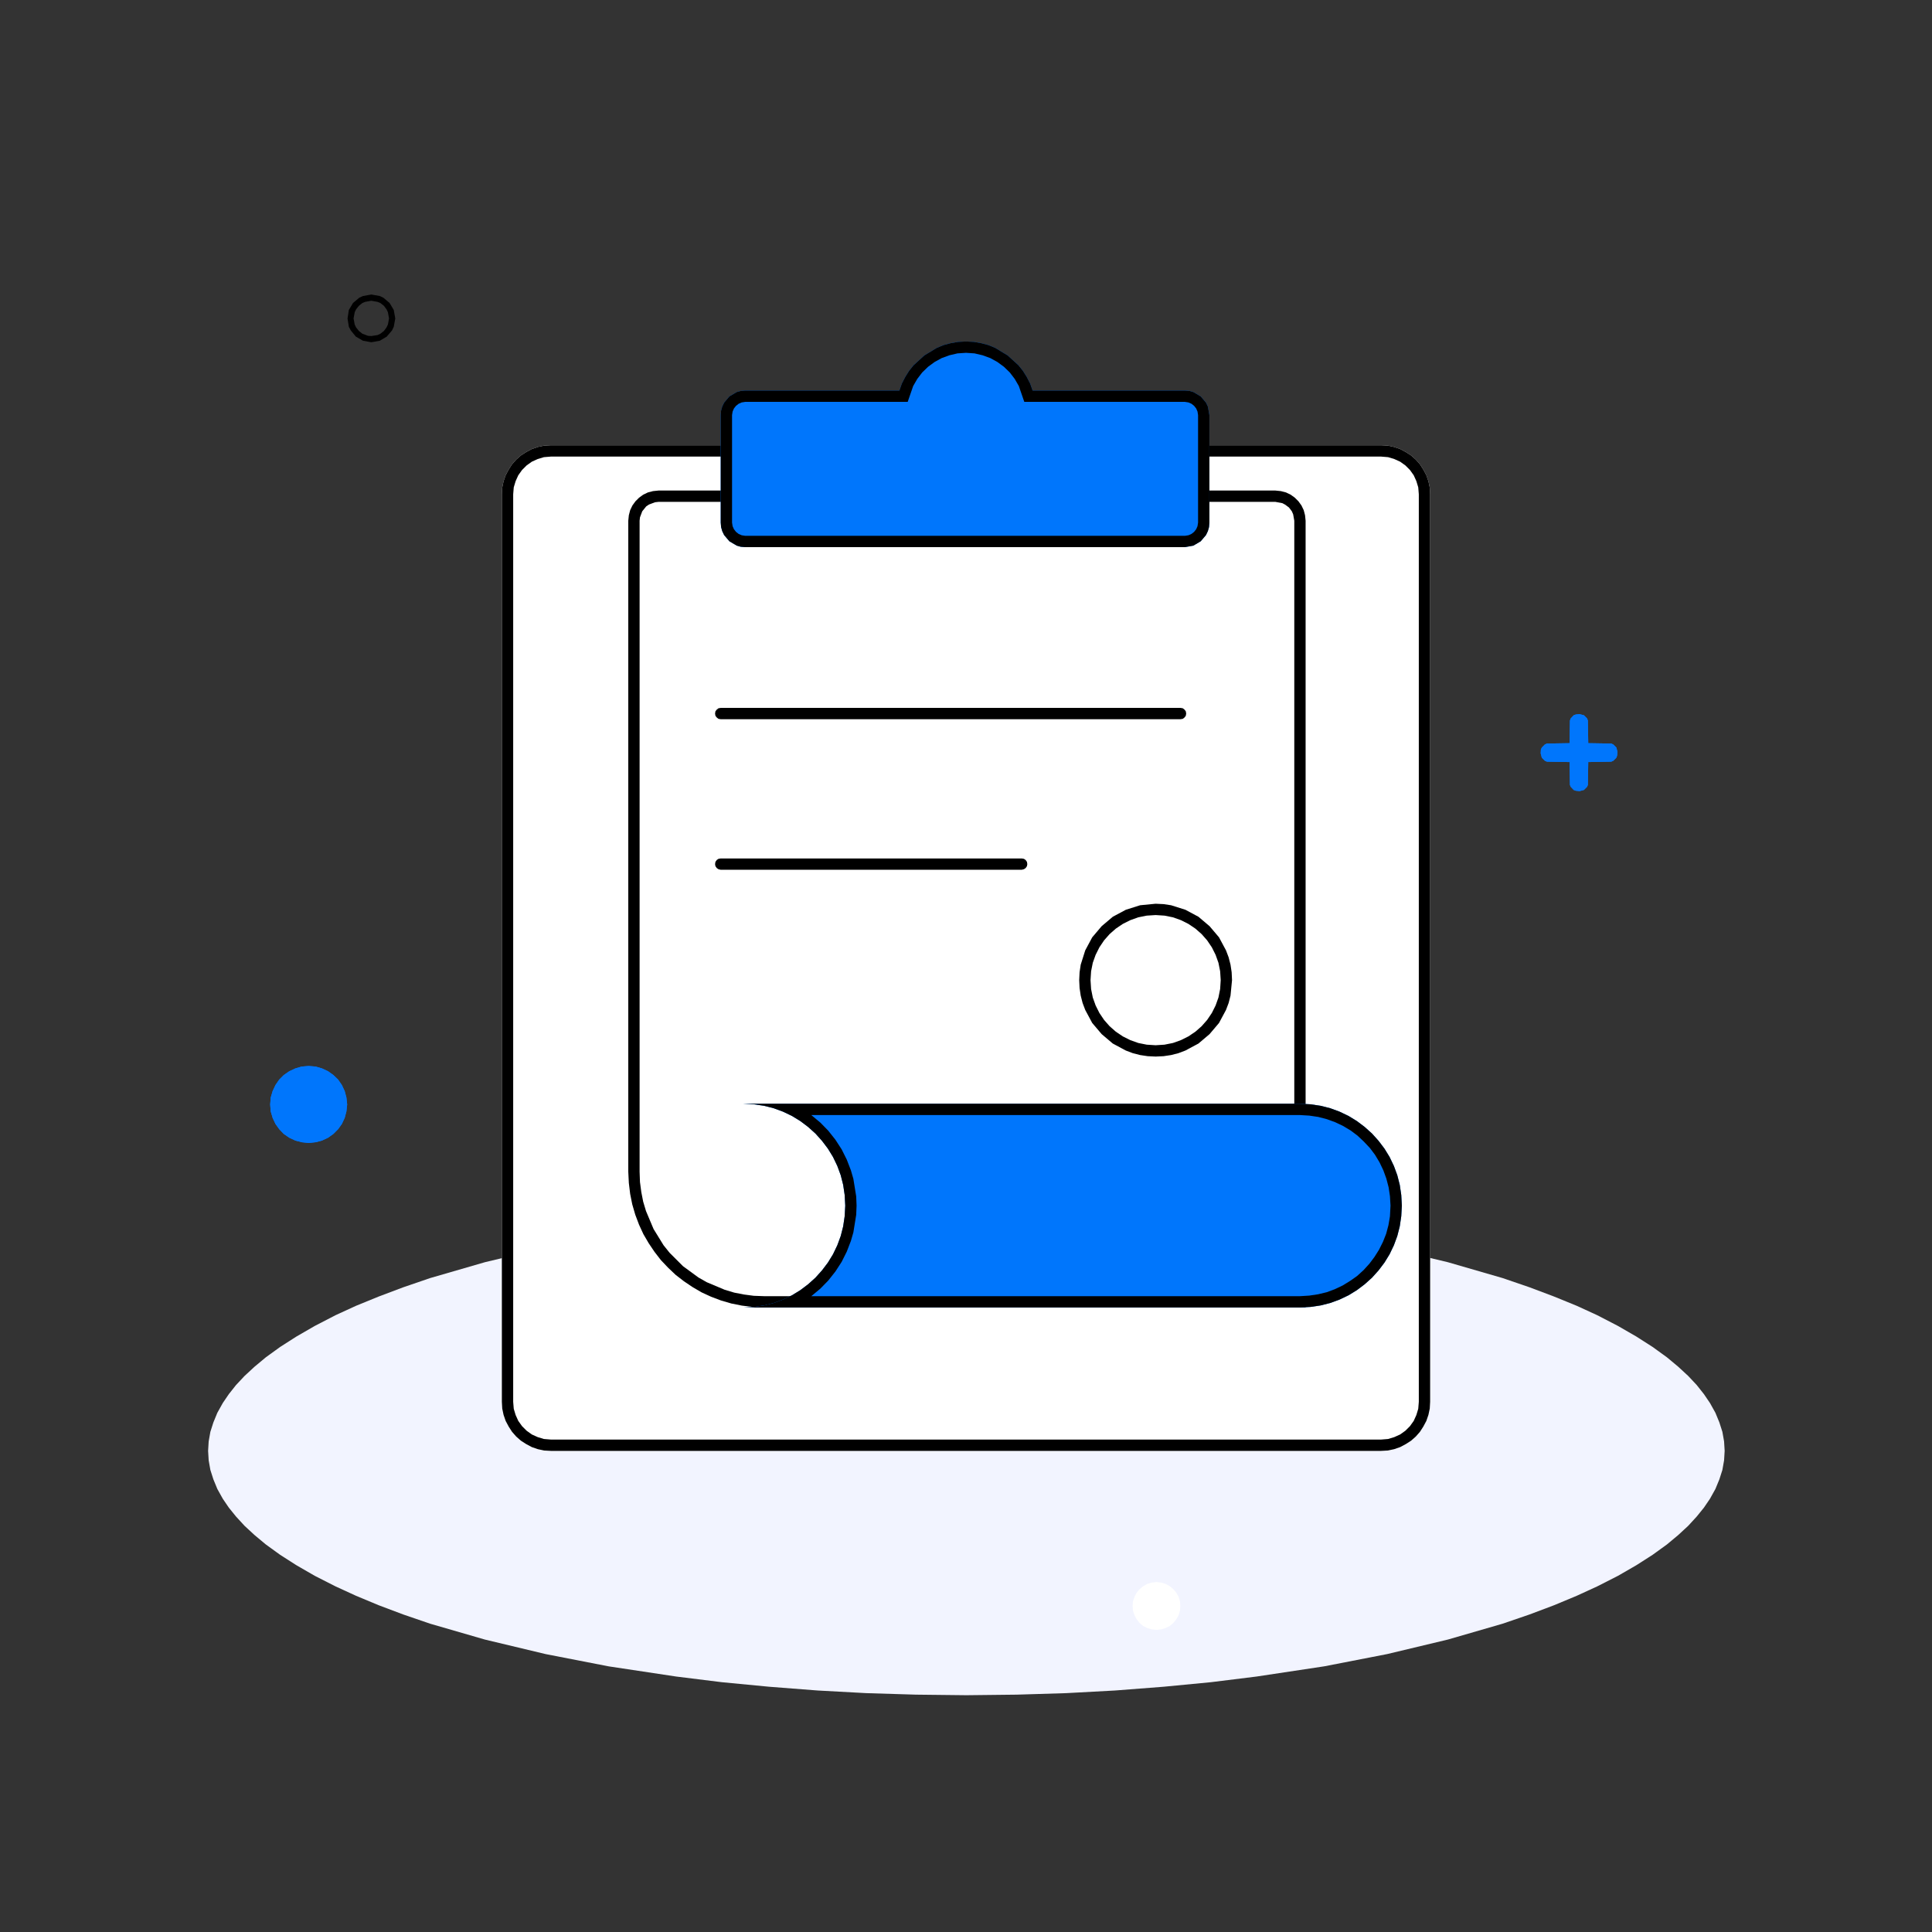
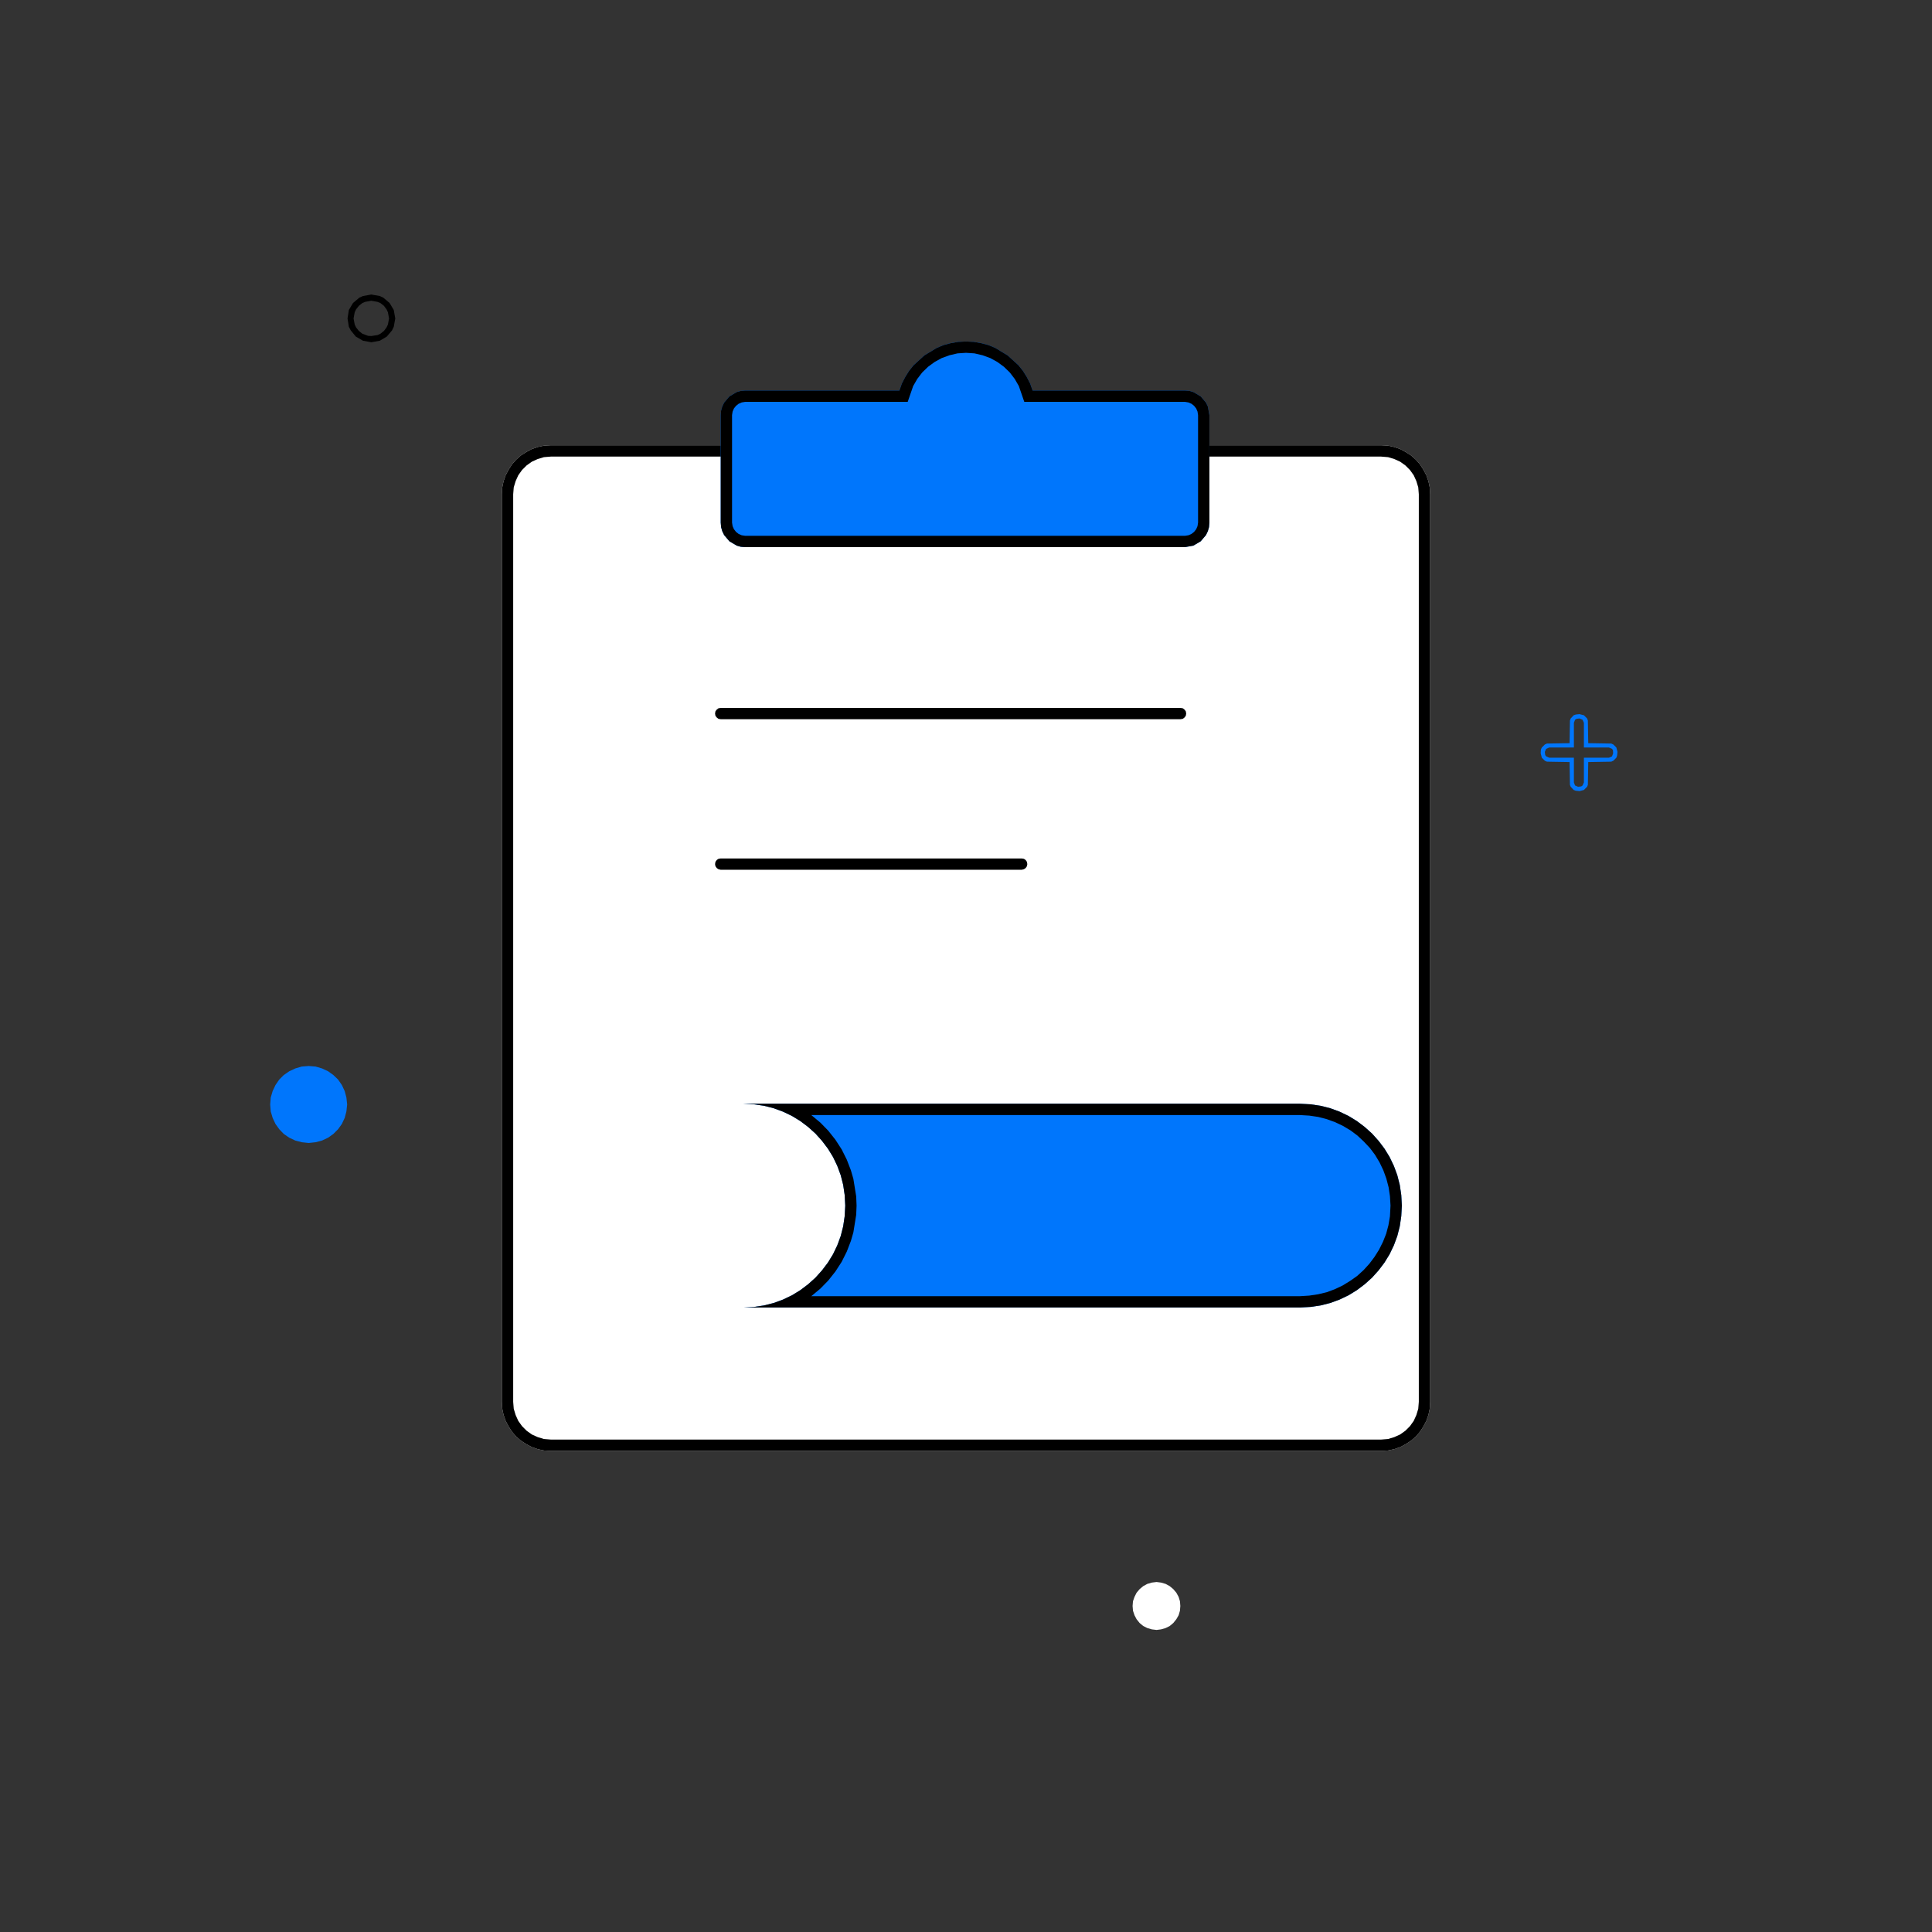
<svg xmlns="http://www.w3.org/2000/svg" height="1024" node-id="1" sillyvg="true" template-height="1024" template-width="1024" version="1.1" viewBox="0 0 1024 1024" width="1024">
  <rect x="0" y="0" width="1024" height="1024" fill="#333333" stroke="none" />
  <defs node-id="26" />
  <g node-id="28">
-     <path d="M 914.10 769.00 L 913.80 774.00 L 912.90 779.10 L 911.30 784.10 L 909.20 789.20 L 906.30 794.40 L 903.10 799.10 L 899.30 803.80 L 894.80 808.70 L 889.50 813.60 L 883.50 818.60 L 875.90 824.10 L 867.30 829.60 L 857.60 835.20 L 846.60 840.80 L 835.70 845.80 L 823.70 850.80 L 810.70 855.70 L 796.40 860.60 L 767.40 869.00 L 735.20 876.70 L 701.80 883.20 L 666.00 888.60 L 641.80 891.60 L 616.80 894.00 L 591.00 896.00 L 565.10 897.40 L 538.90 898.20 L 512.20 898.50 L 485.50 898.20 L 459.20 897.40 L 433.40 896.00 L 407.60 894.00 L 382.60 891.60 L 358.40 888.60 L 322.60 883.20 L 289.20 876.70 L 257.00 869.00 L 228.00 860.60 L 213.70 855.70 L 200.70 850.80 L 188.70 845.80 L 177.80 840.80 L 166.80 835.20 L 157.10 829.60 L 148.50 824.10 L 140.90 818.60 L 134.90 813.60 L 129.60 808.70 L 125.10 803.80 L 121.30 799.10 L 118.10 794.40 L 115.20 789.20 L 113.10 784.10 L 111.50 779.10 L 110.60 774.00 L 110.30 769.00 L 110.60 764.00 L 111.50 758.90 L 113.10 753.90 L 115.20 748.80 L 118.10 743.60 L 121.30 738.90 L 125.10 734.10 L 129.60 729.30 L 134.90 724.40 L 140.90 719.40 L 148.50 713.90 L 157.10 708.40 L 166.80 702.80 L 177.80 697.10 L 188.70 692.10 L 200.70 687.20 L 213.70 682.30 L 228.00 677.40 L 257.00 669.00 L 289.20 661.30 L 322.60 654.80 L 358.40 649.40 L 382.60 646.40 L 407.60 644.00 L 433.40 642.00 L 459.20 640.60 L 485.50 639.80 L 512.20 639.50 L 538.90 639.80 L 565.10 640.60 L 591.00 642.00 L 616.80 644.00 L 641.80 646.40 L 666.00 649.40 L 701.80 654.80 L 735.20 661.30 L 767.40 669.00 L 796.40 677.40 L 810.70 682.30 L 823.70 687.20 L 835.70 692.10 L 846.60 697.10 L 857.60 702.80 L 867.30 708.40 L 875.90 713.90 L 883.50 719.40 L 889.50 724.40 L 894.80 729.30 L 899.30 734.10 L 903.10 738.90 L 906.30 743.60 L 909.20 748.80 L 911.30 753.90 L 912.90 758.90 L 913.80 764.00 L 914.10 769.00 Z" fill="#f2f4ff" fill-rule="evenodd" group-id="1" id="椭圆形备份" node-id="6" stroke="none" target-height="259" target-width="803.8" target-x="110.3" target-y="639.5" />
    <path d="M 292.00 236.00 L 732.00 236.00 L 735.60 236.20 L 738.90 236.90 L 742.10 238.00 L 745.10 239.60 L 747.90 241.40 L 750.40 243.60 L 752.60 246.10 L 754.40 248.90 L 756.00 251.90 L 757.10 255.10 L 757.80 258.40 L 758.00 262.00 L 758.00 743.00 L 757.80 746.60 L 757.10 749.90 L 756.00 753.10 L 754.40 756.10 L 752.60 758.90 L 750.40 761.40 L 747.90 763.60 L 745.10 765.40 L 742.10 767.00 L 738.90 768.10 L 735.60 768.80 L 732.00 769.00 L 292.00 769.00 L 288.40 768.80 L 285.10 768.10 L 281.90 767.00 L 278.90 765.40 L 276.10 763.60 L 273.60 761.40 L 271.40 758.90 L 269.60 756.10 L 268.00 753.10 L 266.90 749.90 L 266.20 746.60 L 266.00 743.00 L 266.00 262.00 L 266.20 258.40 L 266.90 255.10 L 268.00 251.90 L 269.60 248.90 L 271.40 246.10 L 273.60 243.60 L 276.10 241.40 L 278.90 239.60 L 281.90 238.00 L 285.10 236.90 L 288.40 236.20 L 292.00 236.00 Z" fill="#ffffff" fill-rule="evenodd" group-id="1" id="矩形" node-id="7" stroke="none" target-height="533" target-width="492" target-x="266" target-y="236" />
    <path d="M 732.00 236.00 L 735.60 236.20 L 738.90 236.90 L 742.10 238.00 L 745.10 239.60 L 747.90 241.40 L 750.40 243.60 L 752.60 246.10 L 754.40 248.90 L 756.00 251.90 L 757.10 255.10 L 757.80 258.40 L 758.00 262.00 L 758.00 743.00 L 757.80 746.60 L 757.10 749.90 L 756.00 753.10 L 754.40 756.10 L 752.60 758.90 L 750.40 761.40 L 747.90 763.60 L 745.10 765.40 L 742.10 767.00 L 738.90 768.10 L 735.60 768.80 L 732.00 769.00 L 292.00 769.00 L 288.40 768.80 L 285.10 768.10 L 281.90 767.00 L 278.90 765.40 L 276.10 763.60 L 273.60 761.40 L 271.40 758.90 L 269.60 756.10 L 268.00 753.10 L 266.90 749.90 L 266.20 746.60 L 266.00 743.00 L 266.00 262.00 L 266.20 258.40 L 266.90 255.10 L 268.00 251.90 L 269.60 248.90 L 271.40 246.10 L 273.60 243.60 L 276.10 241.40 L 278.90 239.60 L 281.90 238.00 L 285.10 236.90 L 288.40 236.20 L 292.00 236.00 L 732.00 236.00 Z M 732.00 242.00 L 292.00 242.00 L 288.30 242.30 L 285.00 243.30 L 281.90 244.70 L 279.10 246.70 L 276.70 249.10 L 274.70 251.90 L 273.30 255.00 L 272.30 258.30 L 272.00 262.00 L 272.00 743.00 L 272.30 746.70 L 273.30 750.00 L 274.70 753.10 L 276.70 755.90 L 279.10 758.30 L 281.90 760.30 L 285.00 761.70 L 288.30 762.70 L 292.00 763.00 L 732.00 763.00 L 735.70 762.70 L 739.00 761.70 L 742.10 760.30 L 744.90 758.30 L 747.30 755.90 L 749.30 753.10 L 750.70 750.00 L 751.70 746.70 L 752.00 743.00 L 752.00 262.00 L 751.70 258.30 L 750.70 255.00 L 749.30 251.90 L 747.30 249.10 L 744.90 246.70 L 742.10 244.70 L 739.00 243.30 L 735.70 242.30 L 732.00 242.00 Z" fill="#000000" fill-rule="nonzero" group-id="1" id="矩形" node-id="8" stroke="none" target-height="533" target-width="492" target-x="266" target-y="236" />
    <path d="M 349.00 260.00 L 676.00 260.00 L 678.90 260.30 L 681.60 261.00 L 684.10 262.20 L 686.30 263.80 L 688.20 265.70 L 689.80 267.90 L 691.00 270.40 L 691.70 273.10 L 692.00 276.00 L 692.00 693.00 L 405.00 693.00 L 399.00 692.70 L 393.20 692.00 L 387.70 690.90 L 382.20 689.30 L 376.90 687.30 L 371.90 685.00 L 367.10 682.20 L 362.50 679.10 L 358.10 675.70 L 354.10 671.90 L 350.30 667.90 L 346.90 663.50 L 343.80 658.90 L 341.00 654.10 L 338.70 649.10 L 336.70 643.80 L 335.10 638.30 L 334.00 632.80 L 333.30 627.00 L 333.00 621.00 L 333.00 276.00 L 333.30 273.10 L 334.00 270.40 L 335.20 267.90 L 336.80 265.70 L 338.70 263.80 L 340.90 262.20 L 343.40 261.00 L 346.10 260.30 L 349.00 260.00 Z" fill="#ffffff" fill-rule="evenodd" group-id="1" id="矩形" node-id="9" stroke="none" target-height="433" target-width="359" target-x="333" target-y="260" />
-     <path d="M 676.00 260.00 L 678.90 260.30 L 681.60 261.00 L 684.10 262.20 L 686.30 263.80 L 688.20 265.70 L 689.80 267.90 L 691.00 270.40 L 691.70 273.10 L 692.00 276.00 L 692.00 693.00 L 405.00 693.00 L 399.00 692.70 L 393.20 692.00 L 387.70 690.90 L 382.20 689.30 L 376.90 687.30 L 371.90 685.00 L 367.10 682.20 L 362.50 679.10 L 358.10 675.70 L 354.10 671.90 L 350.30 667.90 L 346.90 663.50 L 343.80 658.90 L 341.00 654.10 L 338.70 649.10 L 336.70 643.80 L 335.10 638.30 L 334.00 632.80 L 333.30 627.00 L 333.00 621.00 L 333.00 276.00 L 333.30 273.10 L 334.00 270.40 L 335.20 267.90 L 336.80 265.70 L 338.70 263.80 L 340.90 262.20 L 343.40 261.00 L 346.10 260.30 L 349.00 260.00 L 676.00 260.00 Z M 676.00 266.00 L 349.00 266.00 L 347.20 266.20 L 344.00 267.40 L 342.50 268.40 L 340.40 271.00 L 339.20 274.20 L 339.00 276.00 L 339.00 621.00 L 339.20 626.50 L 339.90 631.80 L 340.90 636.90 L 342.40 641.90 L 346.40 651.40 L 351.70 660.00 L 354.90 664.00 L 362.00 671.10 L 370.20 677.10 L 374.60 679.60 L 384.10 683.60 L 389.10 685.10 L 394.20 686.10 L 399.50 686.80 L 405.00 687.00 L 686.00 687.00 L 686.00 276.00 L 685.40 272.60 L 684.70 271.00 L 683.20 269.00 L 681.20 267.50 L 679.70 266.70 L 676.00 266.00 Z" fill="#000000" fill-rule="nonzero" group-id="1" id="矩形" node-id="10" stroke="none" target-height="433" target-width="359" target-x="333" target-y="260" />
    <path d="M 653.00 519.50 L 652.20 527.70 L 651.20 531.60 L 649.80 535.30 L 646.10 542.20 L 641.10 548.10 L 635.20 553.10 L 628.30 556.80 L 624.60 558.20 L 620.70 559.20 L 616.70 559.80 L 612.50 560.00 L 608.30 559.80 L 604.30 559.20 L 600.40 558.20 L 596.70 556.80 L 589.80 553.10 L 583.90 548.10 L 578.90 542.20 L 575.20 535.30 L 573.80 531.60 L 572.80 527.70 L 572.20 523.70 L 572.00 519.50 L 572.20 515.30 L 572.80 511.30 L 575.20 503.70 L 578.90 496.80 L 583.90 490.90 L 589.80 485.90 L 596.70 482.20 L 604.30 479.80 L 612.50 479.00 L 616.70 479.20 L 620.70 479.80 L 628.30 482.20 L 635.20 485.90 L 641.10 490.90 L 646.10 496.80 L 649.80 503.70 L 651.20 507.40 L 652.20 511.30 L 652.80 515.30 L 653.00 519.50 Z" fill="#ffffff" fill-rule="evenodd" group-id="1" id="椭圆形" node-id="11" stroke="none" target-height="81" target-width="81" target-x="572" target-y="479" />
-     <path d="M 612.50 479.00 L 616.70 479.20 L 620.70 479.80 L 628.30 482.20 L 635.20 485.90 L 641.10 490.90 L 646.10 496.80 L 649.80 503.70 L 651.20 507.40 L 652.20 511.30 L 652.80 515.30 L 653.00 519.50 L 652.20 527.70 L 651.20 531.60 L 649.80 535.30 L 646.10 542.20 L 641.10 548.10 L 635.20 553.10 L 628.30 556.80 L 624.60 558.20 L 620.70 559.20 L 616.70 559.80 L 612.50 560.00 L 608.30 559.80 L 604.30 559.20 L 600.40 558.20 L 596.70 556.80 L 589.80 553.10 L 583.90 548.10 L 578.90 542.20 L 575.20 535.30 L 573.80 531.60 L 572.80 527.70 L 572.20 523.70 L 572.00 519.50 L 572.20 515.30 L 572.80 511.30 L 575.20 503.70 L 578.90 496.80 L 583.90 490.90 L 589.80 485.90 L 596.70 482.20 L 604.30 479.80 L 612.50 479.00 Z M 612.50 485.00 L 607.80 485.30 L 603.30 486.20 L 599.10 487.70 L 595.10 489.70 L 591.40 492.20 L 588.10 495.10 L 585.20 498.40 L 582.70 502.10 L 580.70 506.10 L 579.20 510.30 L 578.30 514.80 L 578.00 519.50 L 578.30 524.20 L 579.20 528.70 L 580.70 532.90 L 582.70 536.90 L 585.20 540.60 L 588.10 543.90 L 591.40 546.80 L 595.10 549.30 L 599.10 551.30 L 603.30 552.80 L 607.80 553.70 L 612.50 554.00 L 617.20 553.70 L 621.70 552.80 L 625.90 551.30 L 629.90 549.30 L 633.60 546.80 L 636.90 543.90 L 639.80 540.60 L 642.30 536.90 L 644.30 532.90 L 645.80 528.70 L 646.70 524.20 L 647.00 519.50 L 646.70 514.80 L 645.80 510.30 L 644.30 506.10 L 642.30 502.10 L 639.80 498.40 L 636.90 495.10 L 633.60 492.20 L 629.90 489.70 L 625.90 487.70 L 621.70 486.20 L 617.20 485.30 L 612.50 485.00 Z" fill="#000000" fill-rule="nonzero" group-id="1" id="椭圆形" node-id="12" stroke="none" target-height="81" target-width="81" target-x="572" target-y="479" />
    <path d="M 512.00 181.00 L 516.20 181.20 L 520.10 181.90 L 523.90 182.90 L 527.50 184.40 L 534.10 188.40 L 539.80 193.60 L 542.20 196.60 L 544.20 199.80 L 546.00 203.30 L 547.30 207.00 L 628.00 207.00 L 630.40 207.20 L 632.50 207.80 L 636.40 210.10 L 639.20 213.40 L 640.20 215.50 L 641.00 220.00 L 641.00 277.00 L 640.80 279.40 L 640.20 281.50 L 639.20 283.60 L 636.40 286.90 L 632.50 289.20 L 628.00 290.00 L 395.00 290.00 L 392.60 289.80 L 390.50 289.20 L 386.60 286.90 L 383.80 283.60 L 382.80 281.50 L 382.20 279.40 L 382.00 277.00 L 382.00 220.00 L 382.20 217.60 L 382.80 215.50 L 383.80 213.40 L 386.60 210.10 L 390.50 207.80 L 392.60 207.20 L 395.00 207.00 L 476.70 207.00 L 478.00 203.30 L 479.80 199.80 L 481.80 196.60 L 484.20 193.60 L 489.90 188.40 L 496.50 184.40 L 500.10 182.90 L 503.90 181.90 L 507.80 181.20 L 512.00 181.00 Z" fill="#0076fc" fill-rule="evenodd" group-id="1" id="形状结合" node-id="13" stroke="none" target-height="109" target-width="259" target-x="382" target-y="181" />
    <path d="M 512.00 181.00 L 516.20 181.20 L 520.10 181.90 L 523.90 182.90 L 527.50 184.40 L 534.10 188.40 L 539.80 193.60 L 542.20 196.60 L 544.20 199.80 L 546.00 203.30 L 547.30 207.00 L 628.00 207.00 L 630.40 207.20 L 632.50 207.80 L 636.40 210.10 L 639.20 213.40 L 640.20 215.50 L 641.00 220.00 L 641.00 277.00 L 640.80 279.40 L 640.20 281.50 L 639.20 283.60 L 636.40 286.90 L 632.50 289.20 L 628.00 290.00 L 395.00 290.00 L 392.60 289.80 L 390.50 289.20 L 386.60 286.90 L 383.80 283.60 L 382.80 281.50 L 382.20 279.40 L 382.00 277.00 L 382.00 220.00 L 382.20 217.60 L 382.80 215.50 L 383.80 213.40 L 386.60 210.10 L 390.50 207.80 L 392.60 207.20 L 395.00 207.00 L 476.70 207.00 L 478.00 203.30 L 479.80 199.80 L 481.80 196.60 L 484.20 193.60 L 489.90 188.40 L 496.50 184.40 L 500.10 182.90 L 503.90 181.90 L 507.80 181.20 L 512.00 181.00 Z M 512.00 187.00 L 507.50 187.30 L 503.20 188.30 L 499.10 189.80 L 495.30 191.90 L 491.90 194.40 L 488.80 197.40 L 486.20 200.80 L 484.00 204.60 L 481.10 213.00 L 395.00 213.00 L 393.10 213.30 L 391.50 214.00 L 390.10 215.10 L 389.00 216.50 L 388.30 218.10 L 388.00 220.00 L 388.00 277.00 L 388.30 278.90 L 389.00 280.50 L 390.10 281.90 L 391.50 283.00 L 393.10 283.70 L 395.00 284.00 L 628.00 284.00 L 629.90 283.70 L 631.50 283.00 L 632.90 281.90 L 634.00 280.50 L 634.70 278.90 L 635.00 277.00 L 635.00 220.00 L 634.70 218.10 L 634.00 216.50 L 632.90 215.10 L 631.50 214.00 L 629.90 213.30 L 628.00 213.00 L 542.90 213.00 L 540.00 204.60 L 537.80 200.80 L 535.20 197.40 L 532.10 194.40 L 528.70 191.90 L 524.90 189.80 L 520.80 188.30 L 516.50 187.30 L 512.00 187.00 Z" fill="#000000" fill-rule="nonzero" group-id="1" id="形状结合" node-id="14" stroke="none" target-height="109" target-width="259" target-x="382" target-y="181" />
    <path d="M 448.00 639.00 L 447.70 633.40 L 446.90 628.00 L 445.60 622.90 L 443.80 618.00 L 441.50 613.20 L 438.80 608.80 L 435.70 604.70 L 432.20 600.80 L 428.30 597.30 L 424.20 594.20 L 419.80 591.50 L 415.00 589.20 L 410.10 587.40 L 405.00 586.10 L 399.60 585.30 L 394.00 585.00 L 689.00 585.00 L 694.60 585.30 L 700.00 586.10 L 705.10 587.40 L 710.00 589.20 L 714.80 591.50 L 719.20 594.20 L 723.30 597.30 L 727.20 600.80 L 730.70 604.70 L 733.80 608.80 L 736.50 613.20 L 738.80 618.00 L 740.60 622.90 L 741.90 628.00 L 742.70 633.40 L 743.00 639.00 L 742.70 644.60 L 741.90 650.00 L 740.60 655.10 L 738.80 660.00 L 736.50 664.80 L 733.80 669.20 L 730.70 673.30 L 727.20 677.20 L 723.30 680.70 L 719.20 683.80 L 714.80 686.50 L 710.00 688.80 L 705.10 690.60 L 700.00 691.90 L 694.60 692.70 L 689.00 693.00 L 394.00 693.00 L 399.60 692.70 L 405.00 691.90 L 410.10 690.60 L 415.00 688.80 L 419.80 686.50 L 424.20 683.80 L 428.30 680.70 L 432.20 677.20 L 435.70 673.30 L 438.80 669.20 L 441.50 664.80 L 443.80 660.00 L 445.60 655.10 L 446.90 650.00 L 447.70 644.60 L 448.00 639.00 Z" fill="#0076fc" fill-rule="evenodd" group-id="1" id="形状结合" node-id="15" stroke="none" target-height="108" target-width="349" target-x="394" target-y="585" />
    <path d="M 689.00 585.00 L 694.60 585.30 L 700.00 586.10 L 705.10 587.40 L 710.00 589.20 L 714.80 591.50 L 719.20 594.20 L 723.30 597.30 L 727.20 600.80 L 730.70 604.70 L 733.80 608.80 L 736.50 613.20 L 738.80 618.00 L 740.60 622.90 L 741.90 628.00 L 742.70 633.40 L 743.00 639.00 L 742.70 644.60 L 741.90 650.00 L 740.60 655.10 L 738.80 660.00 L 736.50 664.80 L 733.80 669.20 L 730.70 673.30 L 727.20 677.20 L 723.30 680.70 L 719.20 683.80 L 714.80 686.50 L 710.00 688.80 L 705.10 690.60 L 700.00 691.90 L 694.60 692.70 L 689.00 693.00 L 394.00 693.00 L 399.60 692.70 L 405.00 691.90 L 410.10 690.60 L 415.00 688.80 L 419.80 686.50 L 424.20 683.80 L 428.30 680.70 L 432.20 677.20 L 435.70 673.30 L 438.80 669.20 L 441.50 664.80 L 443.80 660.00 L 445.60 655.10 L 446.90 650.00 L 447.70 644.60 L 448.00 639.00 L 447.70 633.40 L 446.90 628.00 L 445.60 622.90 L 443.80 618.00 L 441.50 613.20 L 438.80 608.80 L 435.70 604.70 L 432.20 600.80 L 428.30 597.30 L 424.20 594.20 L 419.80 591.50 L 415.00 589.20 L 410.10 587.40 L 405.00 586.10 L 399.60 585.30 L 394.00 585.00 L 689.00 585.00 Z M 689.00 591.00 L 430.00 591.00 L 434.80 595.00 L 439.00 599.30 L 442.80 604.10 L 446.10 609.20 L 448.80 614.60 L 451.00 620.30 L 452.30 624.80 L 453.80 634.10 L 454.00 639.00 L 453.80 643.90 L 452.30 653.20 L 451.00 657.70 L 448.80 663.40 L 446.10 668.80 L 442.80 673.90 L 439.00 678.70 L 434.80 683.00 L 430.00 687.00 L 689.00 687.00 L 693.90 686.70 L 698.60 686.00 L 703.20 684.90 L 707.50 683.30 L 711.70 681.30 L 715.60 678.90 L 719.30 676.30 L 722.70 673.20 L 725.80 669.80 L 728.50 666.20 L 730.90 662.40 L 733.00 658.20 L 734.70 653.90 L 735.90 649.40 L 736.70 644.70 L 737.00 639.00 L 736.70 634.00 L 736.00 629.30 L 734.80 624.70 L 733.20 620.30 L 731.20 616.10 L 728.80 612.10 L 726.10 608.50 L 722.90 605.10 L 719.50 601.90 L 715.90 599.20 L 711.90 596.80 L 707.70 594.80 L 703.30 593.20 L 698.70 592.00 L 694.00 591.30 L 689.00 591.00 Z" fill="#000000" fill-rule="nonzero" group-id="1" id="形状结合" node-id="16" stroke="none" target-height="108" target-width="349" target-x="394" target-y="585" />
    <path d="M 625.70 375.20 L 626.90 375.40 L 627.80 376.10 L 628.50 377.00 L 628.70 378.20 L 628.50 379.40 L 627.80 380.30 L 626.90 381.00 L 625.70 381.20 L 382.00 381.20 L 380.80 381.00 L 379.90 380.30 L 379.20 379.40 L 379.00 378.20 L 379.20 377.00 L 379.90 376.10 L 380.80 375.40 L 382.00 375.20 L 625.70 375.20 Z" fill="#000000" fill-rule="nonzero" group-id="1" id="路径-10" node-id="17" stroke="none" target-height="6" target-width="249.7" target-x="379" target-y="375.2" />
    <path d="M 541.50 455.00 L 542.70 455.20 L 543.60 455.80 L 544.30 456.80 L 544.50 458.00 L 544.30 459.10 L 543.60 460.10 L 542.70 460.70 L 541.50 461.00 L 382.00 461.00 L 380.80 460.70 L 379.90 460.10 L 379.20 459.10 L 379.00 458.00 L 379.20 456.80 L 379.90 455.80 L 380.80 455.20 L 382.00 455.00 L 541.50 455.00 Z" fill="#000000" fill-rule="nonzero" group-id="1" id="路径-15" node-id="18" stroke="none" target-height="6" target-width="165.5" target-x="379" target-y="455" />
    <path d="M 184.00 585.40 L 183.60 589.10 L 182.70 592.50 L 181.20 595.70 L 179.20 598.50 L 176.70 601.00 L 173.90 603.00 L 170.70 604.50 L 167.30 605.40 L 163.60 605.80 L 159.90 605.40 L 156.50 604.50 L 153.30 603.00 L 150.40 601.00 L 148.00 598.50 L 146.00 595.70 L 144.50 592.50 L 143.50 589.10 L 143.20 585.40 L 143.50 581.70 L 144.50 578.30 L 146.00 575.10 L 148.00 572.20 L 150.40 569.80 L 153.30 567.80 L 156.50 566.30 L 159.90 565.30 L 163.60 565.00 L 167.30 565.30 L 170.70 566.30 L 173.90 567.80 L 176.70 569.80 L 179.20 572.20 L 181.20 575.10 L 182.70 578.30 L 183.60 581.70 L 184.00 585.40 Z" fill="#0076fc" fill-rule="evenodd" group-id="1" id="椭圆形备份-4" node-id="19" stroke="none" target-height="40.8" target-width="40.8" target-x="143.2" target-y="565" />
-     <path d="M 163.60 565.00 L 167.30 565.30 L 170.70 566.30 L 173.90 567.80 L 176.70 569.80 L 179.20 572.20 L 181.20 575.10 L 182.70 578.30 L 183.60 581.70 L 184.00 585.40 L 183.60 589.10 L 182.70 592.50 L 181.20 595.70 L 179.20 598.50 L 176.70 601.00 L 173.90 603.00 L 170.70 604.50 L 167.30 605.40 L 163.60 605.80 L 159.90 605.40 L 156.50 604.50 L 153.30 603.00 L 150.40 601.00 L 148.00 598.50 L 146.00 595.70 L 144.50 592.50 L 143.50 589.10 L 143.20 585.40 L 143.50 581.70 L 144.50 578.30 L 146.00 575.10 L 148.00 572.20 L 150.40 569.80 L 153.30 567.80 L 156.50 566.30 L 159.90 565.30 L 163.60 565.00 Z M 163.60 567.30 L 160.30 567.60 L 157.30 568.40 L 154.40 569.80 L 151.90 571.60 L 149.80 573.70 L 148.00 576.20 L 146.60 579.10 L 145.80 582.10 L 145.50 585.40 L 145.80 588.70 L 146.60 591.70 L 148.00 594.50 L 149.80 597.10 L 151.90 599.20 L 154.40 601.00 L 157.30 602.30 L 160.30 603.20 L 163.60 603.50 L 166.90 603.20 L 169.90 602.30 L 172.70 601.00 L 175.30 599.20 L 177.40 597.10 L 179.20 594.50 L 180.60 591.70 L 181.40 588.70 L 181.70 585.40 L 181.40 582.10 L 180.60 579.10 L 179.20 576.20 L 177.40 573.70 L 175.30 571.60 L 172.70 569.80 L 169.90 568.40 L 166.90 567.60 L 163.60 567.30 Z" fill="#0076fc" fill-rule="nonzero" group-id="1" id="椭圆形备份-4" node-id="20" stroke="none" target-height="40.8" target-width="40.8" target-x="143.2" target-y="565" />
    <path d="M 196.80 156.10 L 201.30 156.90 L 203.20 157.80 L 206.50 160.60 L 208.70 164.30 L 209.50 168.80 L 208.70 173.20 L 207.80 175.10 L 205.00 178.40 L 201.30 180.60 L 196.80 181.40 L 192.40 180.60 L 188.60 178.40 L 185.90 175.10 L 184.90 173.20 L 184.20 168.80 L 184.90 164.30 L 187.10 160.60 L 190.40 157.80 L 192.40 156.90 L 196.80 156.10 Z M 196.80 159.40 L 193.50 160.00 L 192.10 160.60 L 190.20 162.10 L 188.70 164.00 L 188.00 165.50 L 187.40 168.80 L 188.00 172.00 L 188.70 173.50 L 190.20 175.40 L 192.10 176.90 L 195.10 178.00 L 196.80 178.10 L 200.10 177.60 L 201.60 176.90 L 203.50 175.40 L 204.90 173.50 L 205.60 172.00 L 206.20 168.80 L 205.60 165.50 L 204.90 164.00 L 203.50 162.10 L 201.60 160.60 L 200.10 160.00 L 196.80 159.40 Z" fill="#000000" fill-rule="nonzero" group-id="1" id="椭圆形备份" node-id="21" stroke="none" target-height="25.3" target-width="25.3" target-x="184.2" target-y="156.1" />
-     <path d="M 837.20 378.50 L 839.50 379.10 L 841.20 380.80 L 841.60 381.90 L 841.80 393.90 L 854.00 394.10 L 855.10 394.60 L 856.70 396.20 L 857.30 398.50 L 857.10 400.50 L 856.70 401.60 L 855.10 403.20 L 854.00 403.70 L 841.80 403.90 L 841.60 416.00 L 841.20 417.00 L 839.50 418.70 L 837.20 419.30 L 835.20 419.10 L 834.10 418.70 L 832.50 417.00 L 832.10 416.00 L 831.90 403.90 L 819.90 403.70 L 818.80 403.20 L 817.20 401.60 L 816.60 399.30 L 816.70 397.30 L 817.20 396.20 L 818.80 394.60 L 819.90 394.10 L 831.90 393.90 L 832.10 381.90 L 832.50 380.80 L 834.10 379.10 L 835.20 378.70 L 837.20 378.50 Z" fill="#0076fc" fill-rule="evenodd" group-id="1" id="形状结合" node-id="22" stroke="none" target-height="40.8" target-width="40.7" target-x="816.6" target-y="378.5" />
    <path d="M 837.20 378.50 L 839.50 379.10 L 841.20 380.80 L 841.60 381.90 L 841.80 393.90 L 854.00 394.10 L 855.10 394.60 L 856.70 396.20 L 857.30 398.50 L 857.10 400.50 L 856.70 401.60 L 855.10 403.20 L 854.00 403.70 L 841.80 403.90 L 841.60 416.00 L 841.20 417.00 L 839.50 418.70 L 837.20 419.30 L 835.20 419.10 L 834.10 418.70 L 832.50 417.00 L 832.10 416.00 L 831.90 403.90 L 819.90 403.70 L 818.80 403.20 L 817.20 401.60 L 816.60 399.30 L 816.70 397.30 L 817.20 396.20 L 818.80 394.60 L 819.90 394.10 L 831.90 393.90 L 832.10 381.90 L 832.50 380.80 L 834.10 379.10 L 835.20 378.70 L 837.20 378.50 Z M 837.20 380.80 L 835.60 381.00 L 834.80 381.50 L 834.20 383.10 L 834.20 396.20 L 821.10 396.20 L 819.50 396.90 L 818.80 398.50 L 819.00 400.20 L 819.50 400.90 L 821.10 401.60 L 834.20 401.60 L 834.20 414.70 L 834.80 416.30 L 836.40 417.00 L 838.10 416.80 L 838.80 416.30 L 839.50 414.70 L 839.50 401.60 L 852.80 401.60 L 854.40 400.90 L 855.00 399.30 L 854.90 397.60 L 854.40 396.90 L 852.80 396.20 L 839.50 396.20 L 839.50 383.10 L 838.80 381.50 L 837.20 380.80 Z" fill="#0076fc" fill-rule="nonzero" group-id="1" id="形状结合" node-id="23" stroke="none" target-height="40.8" target-width="40.7" target-x="816.6" target-y="378.5" />
    <path d="M 625.60 851.20 L 625.40 853.70 L 624.70 856.10 L 623.50 858.20 L 621.90 860.20 L 620.00 861.80 L 617.80 862.90 L 615.40 863.60 L 613.00 863.90 L 610.50 863.60 L 608.10 862.90 L 605.90 861.80 L 604.00 860.20 L 602.40 858.20 L 601.30 856.10 L 600.50 853.70 L 600.30 851.20 L 600.50 848.70 L 601.30 846.40 L 602.40 844.20 L 604.00 842.30 L 605.90 840.70 L 608.10 839.50 L 610.50 838.80 L 613.00 838.50 L 615.40 838.80 L 617.80 839.50 L 620.00 840.70 L 621.90 842.30 L 623.50 844.20 L 624.70 846.40 L 625.40 848.70 L 625.60 851.20 Z" fill="#ffffff" fill-rule="evenodd" group-id="1" id="椭圆形备份-4" node-id="24" stroke="none" target-height="25.4" target-width="25.3" target-x="600.3" target-y="838.5" />
  </g>
</svg>